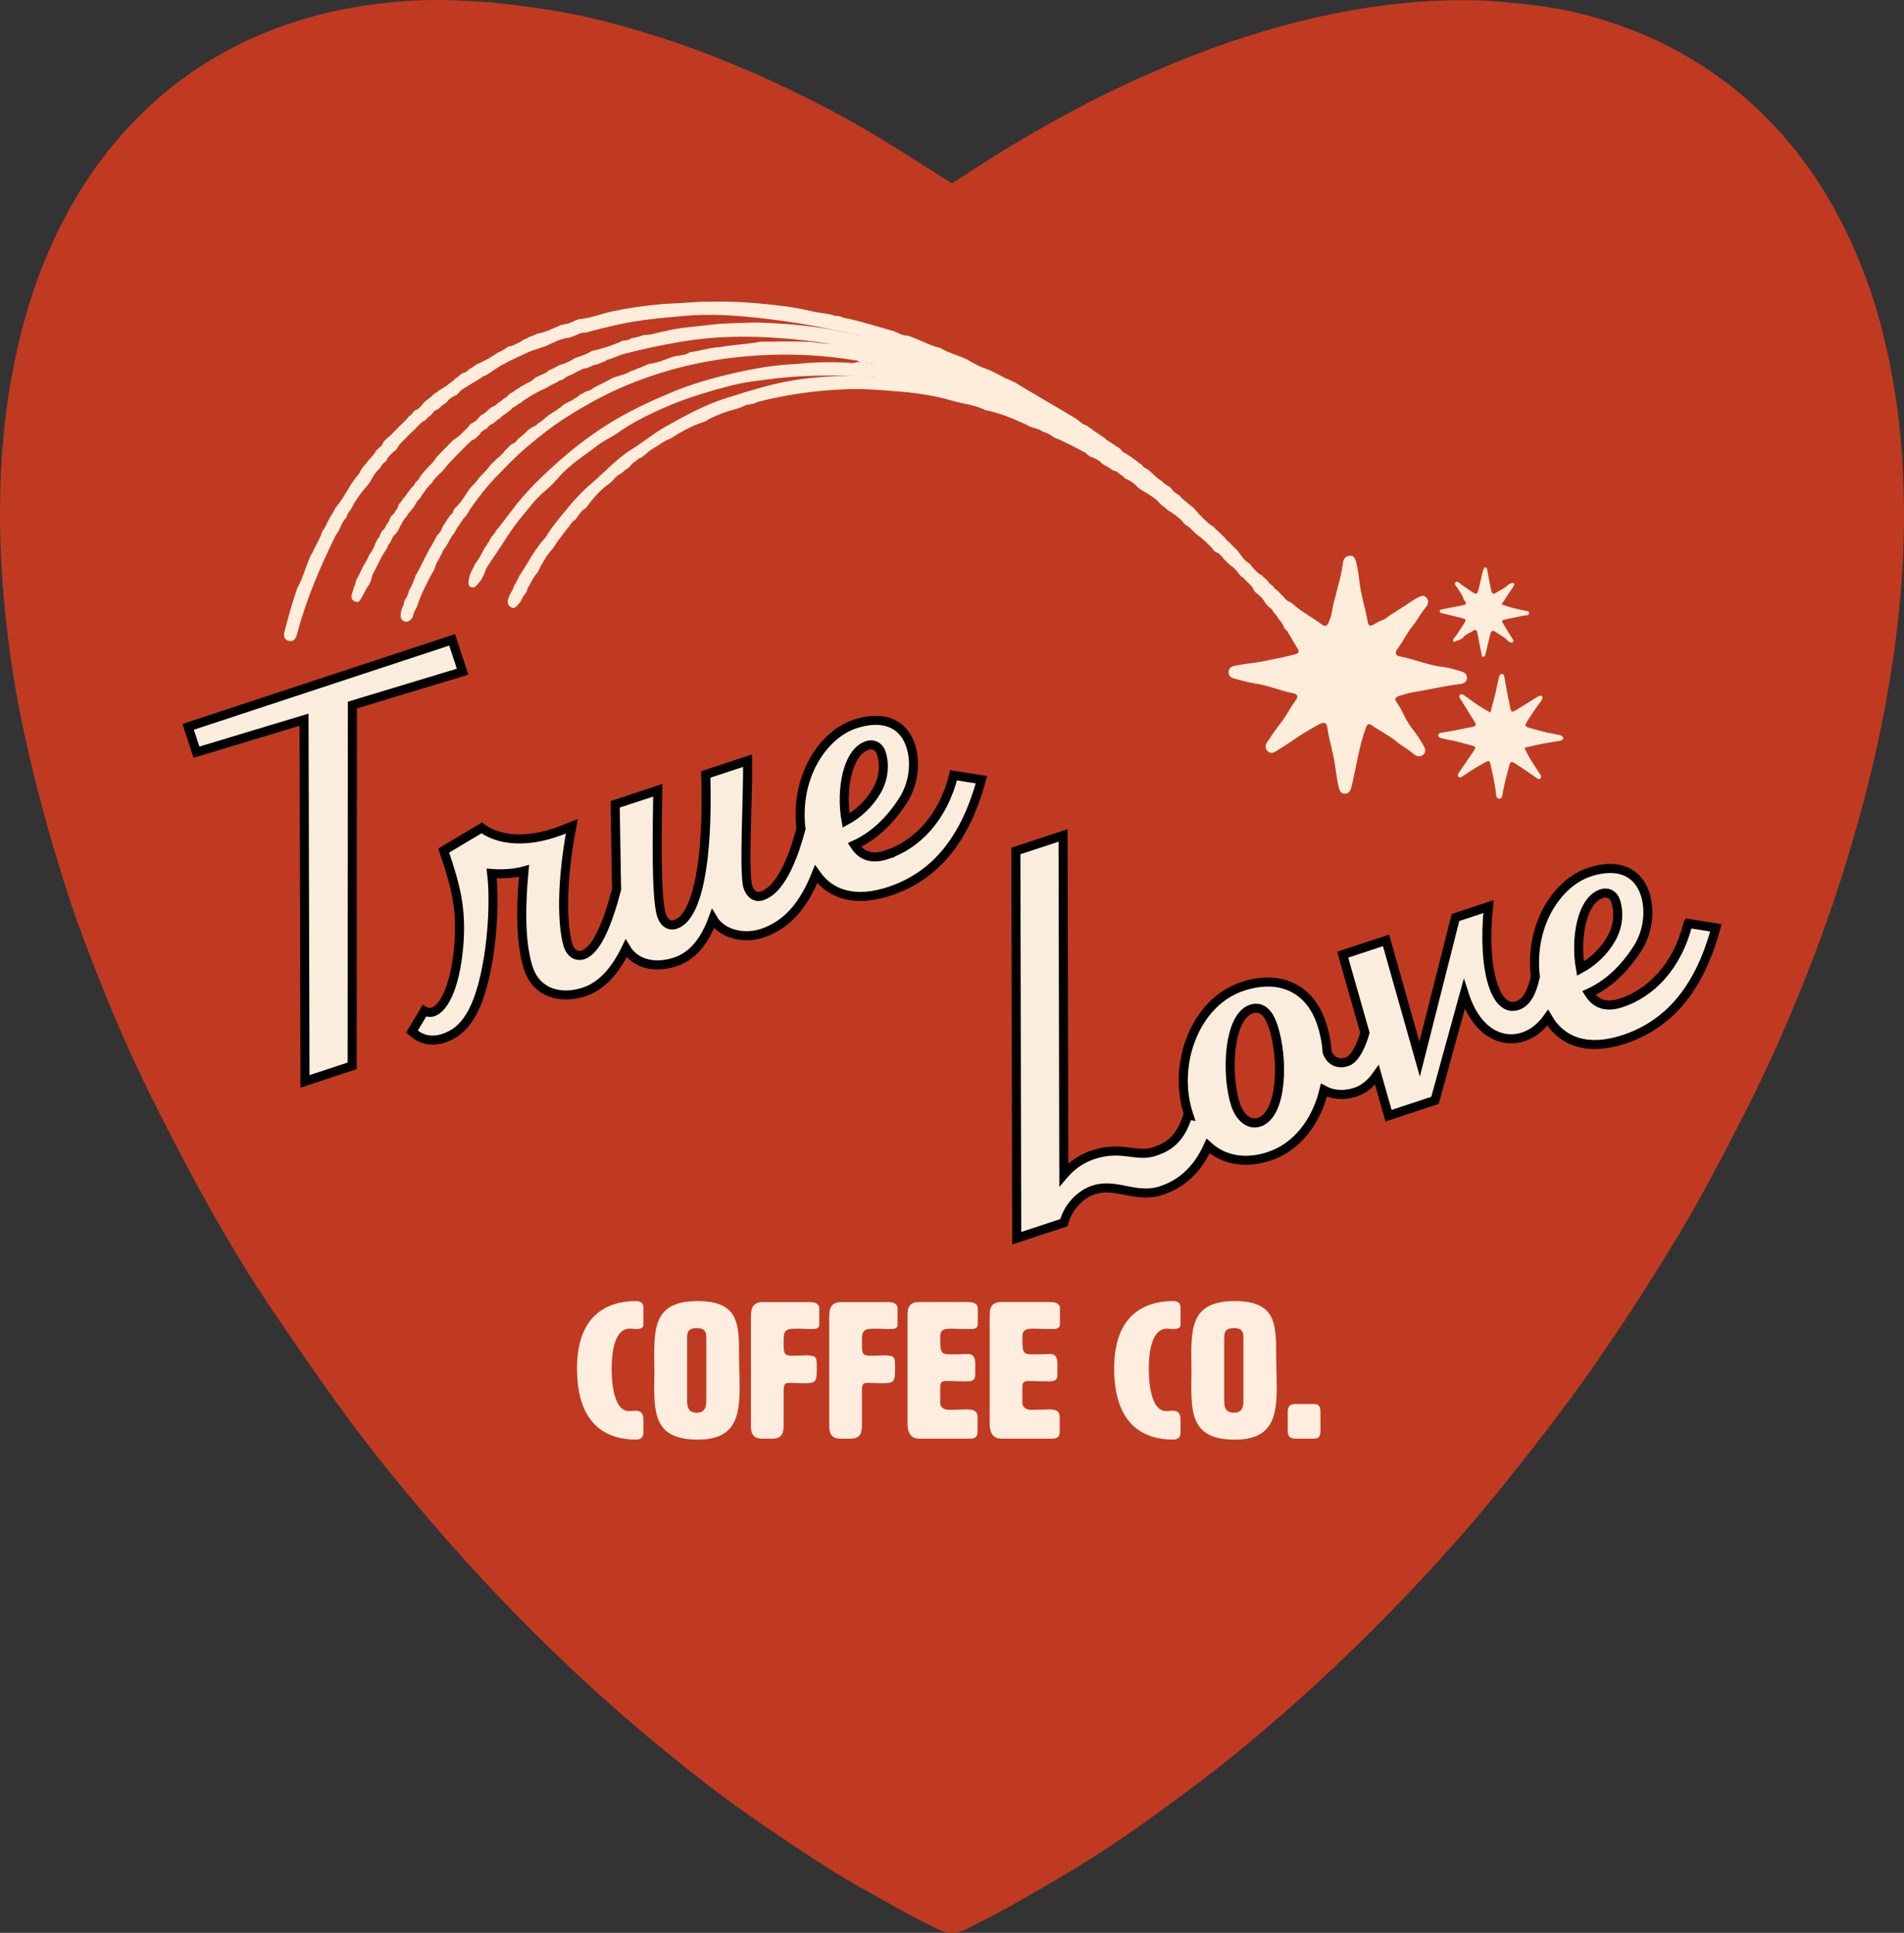
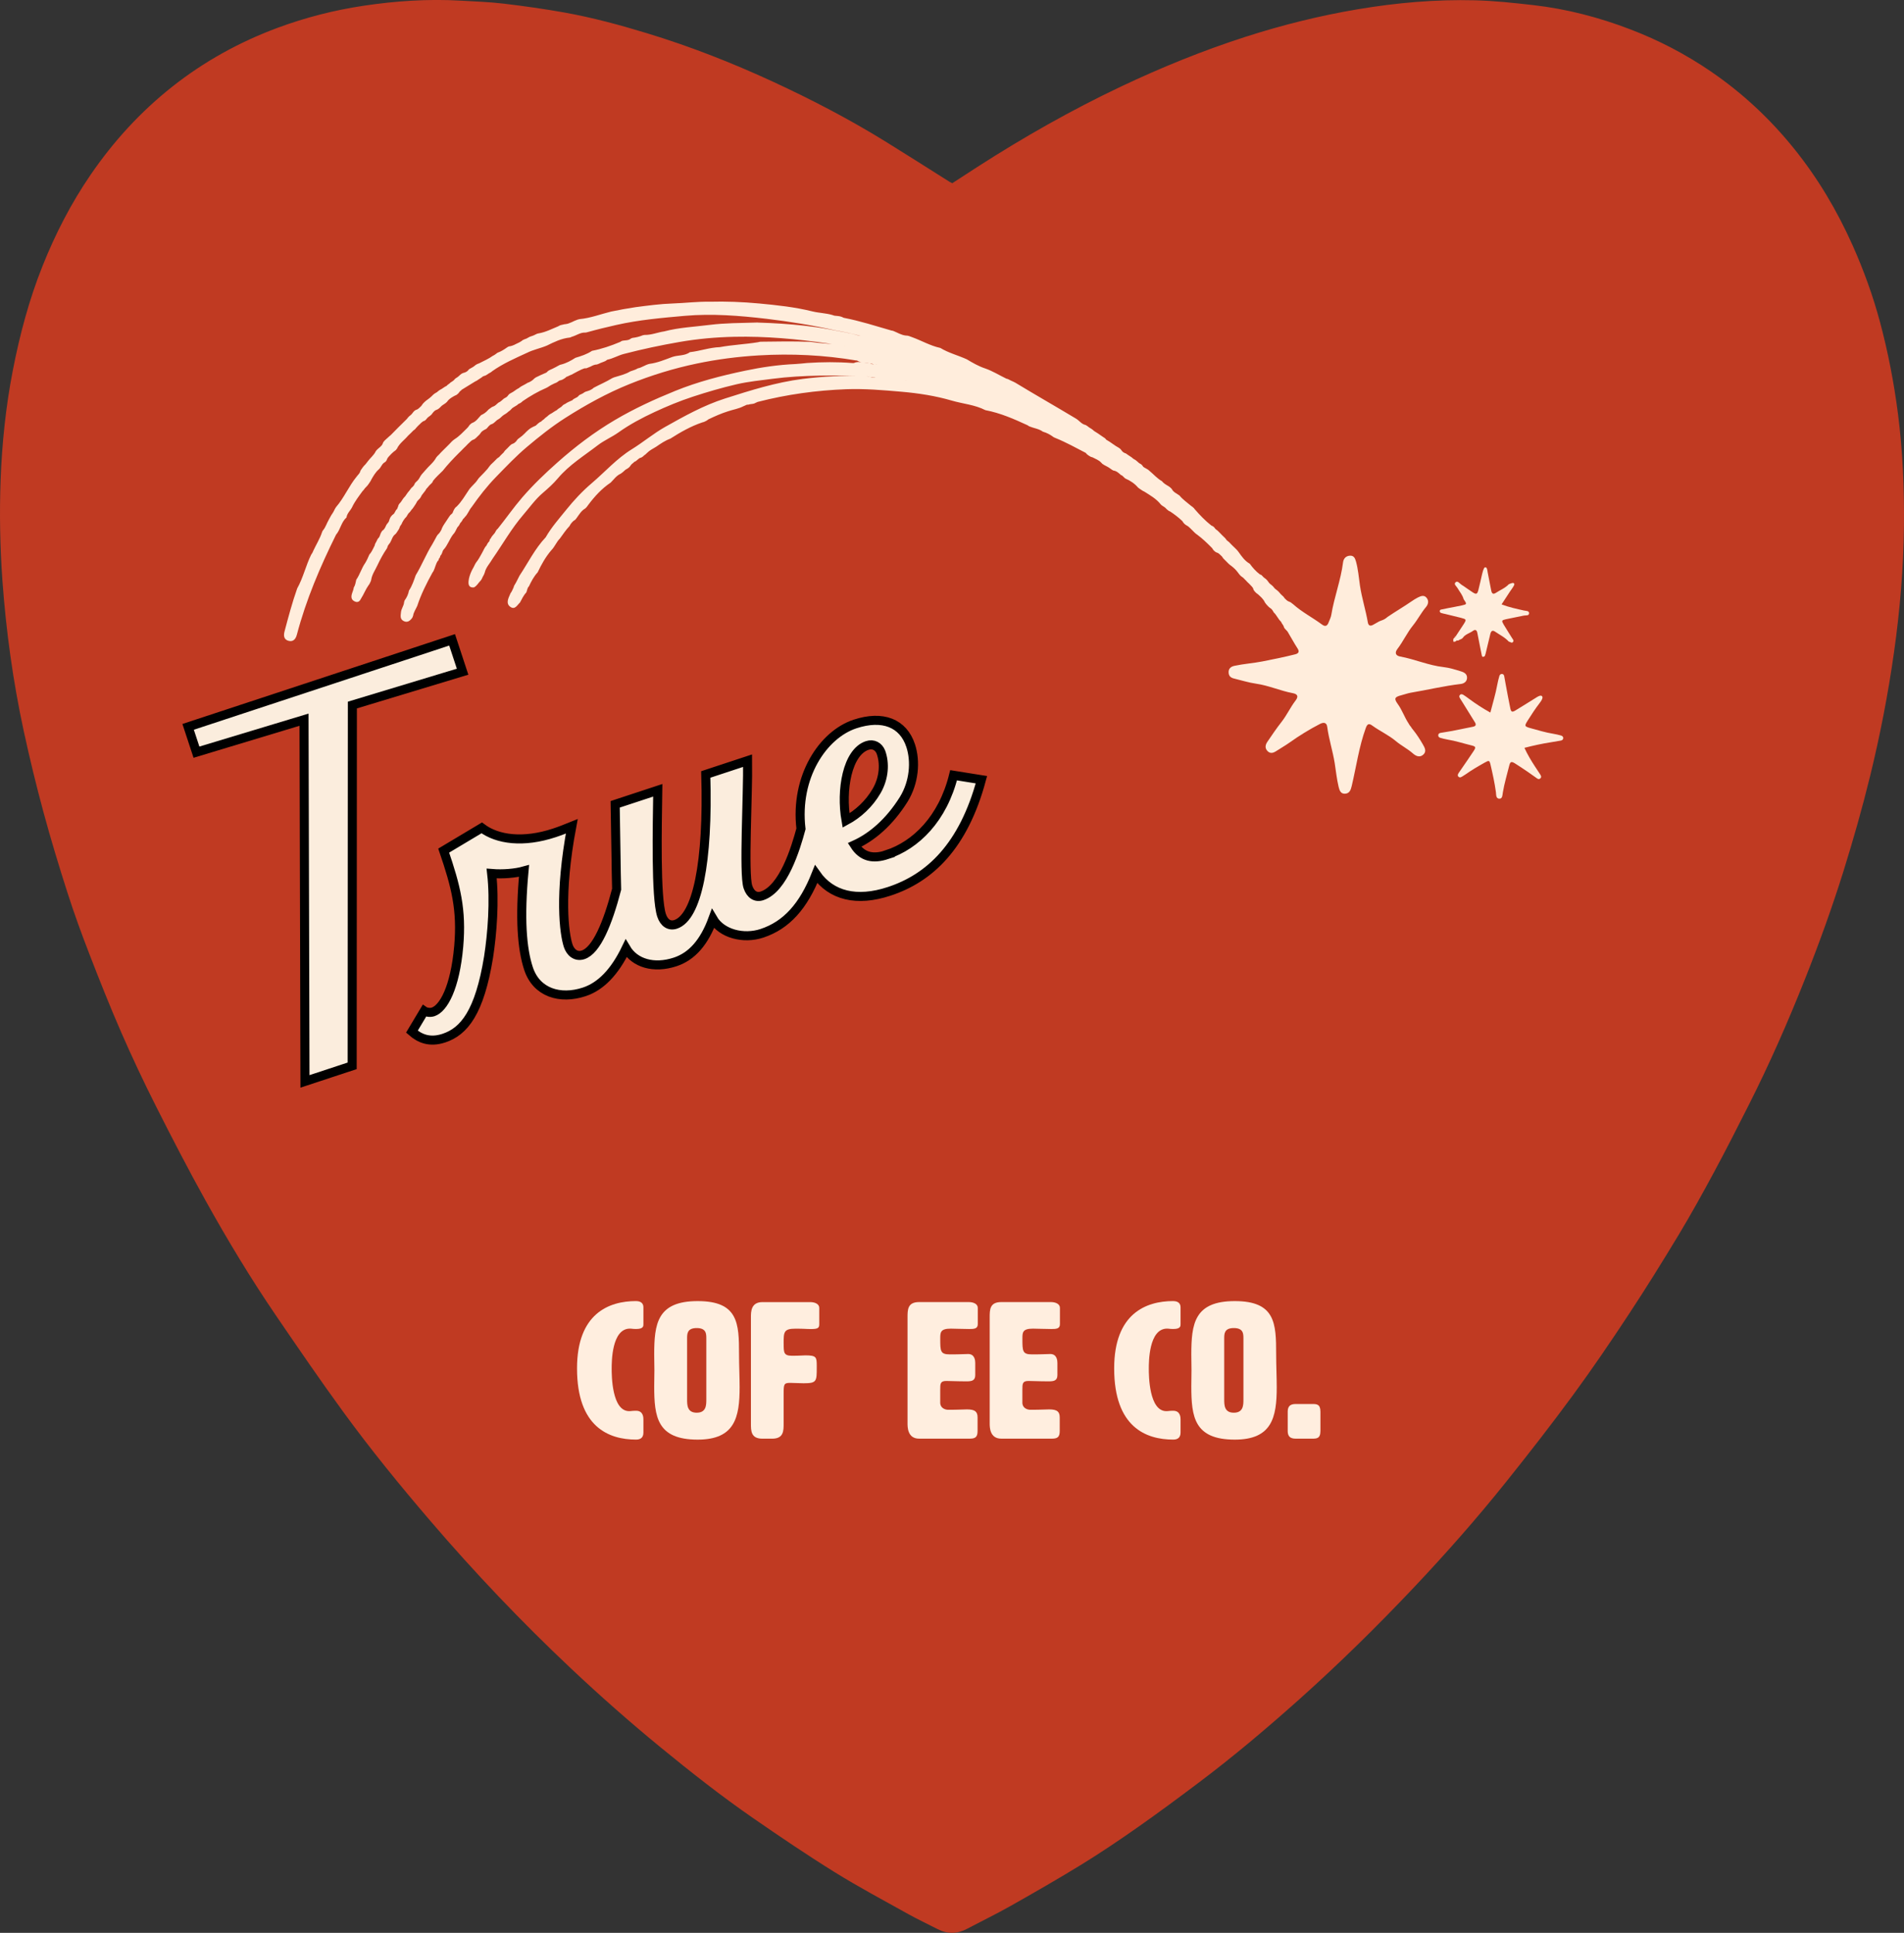
<svg xmlns="http://www.w3.org/2000/svg" id="uuid-f459c575-31b5-456b-8a7e-6a4f6945ddf9" data-name="Layer_2" width="645.91" height="655.68" viewBox="0 0 645.91 655.68">
  <rect x="0" y="0" width="645.91" height="655.68" fill="#333333" stroke="none" />
  <g id="uuid-460c4de4-47a3-423c-ade8-6690f8cc2a6f" data-name="Heart">
    <path d="M323.02,62.17c2.87-1.86,5.74-3.74,8.62-5.59,15.67-10.07,31.83-19.25,48.67-27.23,13.73-6.5,27.77-12.21,42.22-16.86,12.47-4.01,25.15-7.17,38.09-9.35,13.19-2.22,26.45-3.38,39.8-3.04,6.61.17,13.21.89,19.79,1.64,11.31,1.29,22.27,4.16,32.89,8.23,9.65,3.69,18.75,8.43,27.3,14.28,10.71,7.32,20.06,16.06,28.18,26.13,8.11,10.06,14.64,21.07,19.91,32.88,3.78,8.47,6.92,17.16,9.31,26.1,2.72,10.18,4.71,20.51,6.06,30.98,1.64,12.7,2.16,25.45,2.03,38.22-.15,14.3-1.37,28.54-3.37,42.71-2,14.16-4.72,28.16-8.12,42.05-2.66,10.86-5.71,21.59-9.04,32.26-3.88,12.42-8.31,24.64-13.11,36.72-5.74,14.46-12.01,28.7-19.03,42.59-3.85,7.62-7.71,15.24-11.76,22.75-3.86,7.16-7.8,14.29-12,21.26-5.48,9.09-11.09,18.11-16.93,26.97-6.1,9.26-12.34,18.44-18.9,27.38-7.37,10.04-15.03,19.88-22.82,29.6-9.83,12.28-20.23,24.08-31.04,35.52-12.56,13.3-25.59,26.11-39.24,38.3-11.03,9.84-22.31,19.37-34.13,28.24-6.76,5.08-13.55,10.12-20.47,14.97-6.19,4.34-12.47,8.58-18.92,12.55-7.94,4.88-16.03,9.51-24.14,14.1-4.84,2.74-9.86,5.17-14.78,7.77-3.33,1.76-6.66,1.85-10.03.11-3.32-1.72-6.72-3.3-9.99-5.12-8.34-4.65-16.78-9.15-24.89-14.18-9.41-5.84-18.59-12.06-27.7-18.36-10.83-7.49-21.18-15.64-31.37-23.99-10.45-8.56-20.56-17.49-30.38-26.74-16.82-15.84-32.72-32.55-47.75-50.1-10.24-11.95-20.18-24.14-29.45-36.85-7.8-10.69-15.28-21.63-22.75-32.57-8.65-12.66-16.57-25.8-24.02-39.19-5.89-10.59-11.46-21.37-16.92-32.19-4.13-8.19-8.04-16.5-11.71-24.91-3.83-8.77-7.36-17.66-10.81-26.58-2.65-6.84-5.17-13.75-7.41-20.74-2.92-9.1-5.7-18.27-8.19-27.49-2.46-9.08-4.68-18.24-6.67-27.43-3.64-16.88-6-33.95-7.24-51.18C.01,185.47-.21,174.13.21,162.79c.47-12.45,1.75-24.84,4.13-37.09,2.35-12.09,5.5-23.97,10.07-35.42,4.36-10.93,9.71-21.34,16.38-31.07,7.74-11.28,16.86-21.26,27.58-29.75,10.85-8.59,22.83-15.2,35.8-20.02,9.46-3.51,19.2-5.99,29.17-7.49,10.91-1.64,21.9-2.37,32.94-1.73,4.85.28,9.73.44,14.55,1.01,6.89.82,13.77,1.79,20.6,3.01,9.51,1.7,18.82,4.23,28.07,7.04,14.62,4.45,28.8,10.01,42.66,16.41,13.13,6.07,25.94,12.73,38.26,20.34,7.27,4.49,14.46,9.09,21.69,13.64.27.17.56.29.92.48Z" fill="#c03a22" />
  </g>
  <g id="uuid-2cb7ac84-372e-4f6d-81f3-f618c466db75" data-name="True_Love">
    <g>
      <polygon points="156.93 227.86 153.37 217.05 63.82 246.57 66.65 255.16 103.14 244.14 103.46 366.84 119.47 361.56 119.54 239.17 156.93 227.86" fill="#fbeddd" stroke="#000" stroke-miterlimit="10" stroke-width="3.07" />
      <path d="M300.92,289.93c-4.69,1.54-8.37.88-11.04-3.29,5.9-2.67,11.77-7.63,16.69-15.46,3.57-5.79,4.12-12.9,2.36-18.24-2.53-7.68-9.5-10.43-18.87-7.34-10.85,3.58-20.42,17.83-18.34,35.56-1.83,6.78-5.95,20.35-13.24,22.75-2.08.69-3.9-.45-4.76-3.05-1.5-4.56.06-30.9-.11-42.82l-14.19,4.68c.89,29.86-2.94,48.44-10.23,50.85-2.08.69-3.9-.45-4.76-3.05-2.02-6.12-1.46-30.26-1.29-42.43l-14.45,4.76c.26,13,.3,22.05.49,28.81-3.03,11.62-6.83,20.75-11.37,22.25-2.47.81-4.33-.88-5.06-3.09-1.33-4.04-3.19-17.13,1.22-40.52-2.04.82-3.82,1.55-5.9,2.23-10.54,3.48-19.29,2.32-24.65-1.69l-12.9,7.71c4.16,12.19,6.17,20.04,5.09,32.52-1.26,14.13-5.19,21.05-8.7,22.2-1.04.34-2.43.08-2.99-.31l-4.19,7.01c2.64,2.31,6.01,3.79,10.83,2.2,6.9-2.27,12.12-8.76,15.18-27.51,1.24-8.06,2.1-19.02,1.05-28.34,3.86.32,8.06-.06,10.97-.87-1.49,16.07-.7,26.35,1.53,33.11,2.7,8.2,10.71,10.61,18.91,7.91,5.6-1.85,10.32-6.71,14.19-14.72,2.95,4.98,9.37,6.96,16.66,4.56,5.73-1.89,9.9-6.73,12.79-14.61,2.97,5.08,10.38,6.97,16.62,4.91,8.37-2.76,14.11-9.25,18.4-20.06,5.09,7.25,13.71,9.48,24.82,5.81,13.67-4.5,25.14-15.22,31.25-37.86l-9.44-1.51c-3.65,14.77-12.82,23.71-22.59,26.92ZM294.2,252.89c2.08-.69,3.86.32,4.63,2.23,1.37,3.73,1.14,8.72-1.43,13.17s-6.35,7.87-10.39,10.06c-1.83-10.37.43-23.23,7.19-25.46Z" fill="#fbeddd" stroke="#000" stroke-miterlimit="10" stroke-width="3.07" />
-       <path d="M572.64,313.26c-3.65,14.77-12.82,23.71-22.59,26.92-4.69,1.54-8.37.88-11.04-3.29,5.9-2.67,11.77-7.63,16.69-15.46,3.57-5.8,4.12-12.9,2.36-18.24-2.53-7.68-9.5-10.43-18.87-7.34-10.84,3.57-20.39,17.79-18.35,35.49-1.14,5.12-2.84,8.72-6.12,9.8-7.42,2.44-11.96-12.22-9.77-33.58l-11.19,3.69-12.17,48.02-11.39-40.26-14.71,4.85,7.54,26.48c-.84,3.12-2.99,8.82-6.1,9.84-3.12,1.03-5.59-.32-6.71-3.27-.2-3.25-.84-6.51-1.87-9.63-4.03-12.24-14.33-16.78-26.83-12.66-16.27,5.36-23.84,26.61-18.31,43.41.03.09.07.18.1.27l-.32-.06c-2.45,7.88-6.15,10.68-11.35,12.4-6.25,2.06-11.09-2.12-20.85,1.1-4.3,1.42-7.51,3.92-9.9,6.73l-.26-115.07-16.01,5.28.29,131.36,16.01-5.28c1.49-5.54,5.75-9.69,10.05-11.1,7.81-2.57,14.29,3.08,23.01.21,8.57-2.82,13.2-9.16,15.86-15.11,5.33,4.85,12.65,6.15,20.72,3.49,9.63-3.17,16.08-12.08,18.58-22.43,2.99,1.61,6.71,1.97,10.75.64,2.89-.95,5.28-3.05,7.23-5.79l3.93,13.8,15.75-5.19,9.92-36.03c4.2,13.19,12.9,16.82,20.06,14.46,3.14-1.04,5.95-3.19,8.28-6.45,4.91,8.46,13.94,11.25,25.79,7.34,13.67-4.5,25.15-15.22,31.25-37.86l-9.44-1.51ZM427.18,380.68c-3.51,1.16-6.63-1.71-8.04-6.01-3.22-9.76-2.59-29.74,5.35-32.36,3.51-1.16,5.93,1.36,7.39,5.79,3.69,11.19,3.11,30-4.7,32.57ZM543.34,303.15c2.08-.69,3.86.32,4.63,2.23,1.37,3.73,1.14,8.72-1.43,13.17-2.57,4.46-6.35,7.87-10.39,10.06-1.83-10.37.43-23.23,7.19-25.46Z" fill="#fbeddd" stroke="#000" stroke-miterlimit="10" stroke-width="3.07" />
    </g>
  </g>
  <g id="uuid-9c4db3db-bdf7-43e1-a616-1b65f6b35f6f" data-name="Coffee_Co.">
    <g>
      <path d="M215.79,441.37c1.63,0,2.48.78,2.48,2.09v5.74c0,.65,0,1.63-2.48,1.63-1.31,0-1.37-.13-2.09-.13-6.2,0-6.2,11.29-6.2,13.64,0,2.22.06,14.36,5.94,14.36.85,0,.85-.13,2.35-.13,2.48,0,2.48,2.35,2.48,3v4.37c0,1.63-.85,2.41-2.48,2.41-9.27,0-20.04-4.24-20.04-24.15,0-18.6,10.77-22.84,20.04-22.84Z" fill="#ffeedf" />
      <path d="M221.93,459.58c0-10.51.98-18.21,14.75-18.21s14.03,7.57,14.03,17.95c0,3.92.2,7.77.2,11.22,0,10.31-1.63,17.82-14.23,17.82-13.77,0-14.75-7.7-14.75-18.14,0-1.76.07-3.52.07-5.35s-.07-3.59-.07-5.29ZM233.09,454.1v20.56c0,1.96,0,4.57,3.26,4.57s3.26-2.61,3.26-4.57v-20.56c0-1.63,0-3.59-3.26-3.59s-3.26,1.96-3.26,3.59Z" fill="#ffeedf" />
      <path d="M265.85,455.73c0,3.13,0,4.18,2.87,4.18s3.39-.13,4.5-.13c3.72,0,3.85.59,3.85,3.52v.59c0,4.7,0,5.35-4.44,5.35-1.31,0-3.59-.13-4.57-.13-2.15,0-2.22.46-2.22,3.79v9.92c0,2.61,0,5.22-3.92,5.22h-3.26c-3.92,0-3.92-2.61-3.92-5.22v-35.89c0-1.96,0-5.22,3.92-5.22h16.19c1.63,0,3.07.65,3.07,1.96v5.55c0,1.31-.52,1.63-2.87,1.63-1.63,0-2.09-.13-5.16-.13-4.05,0-4.05,1.17-4.05,5.03Z" fill="#ffeedf" />
-       <path d="M292.41,455.73c0,3.13,0,4.18,2.87,4.18s3.39-.13,4.5-.13c3.72,0,3.85.59,3.85,3.52v.59c0,4.7,0,5.35-4.44,5.35-1.31,0-3.59-.13-4.57-.13-2.15,0-2.22.46-2.22,3.79v9.92c0,2.61,0,5.22-3.92,5.22h-3.26c-3.92,0-3.92-2.61-3.92-5.22v-35.89c0-1.96,0-5.22,3.92-5.22h16.19c1.63,0,3.07.65,3.07,1.96v5.55c0,1.31-.52,1.63-2.87,1.63-1.63,0-2.09-.13-5.16-.13-4.05,0-4.05,1.17-4.05,5.03Z" fill="#ffeedf" />
      <path d="M318.97,476.09c.13,1.44,1.44,2.15,2.74,2.15,3.72,0,4.96-.13,6.33-.13,2.74,0,3.59.78,3.59,2.74v4.57c0,1.96-.65,2.61-2.61,2.61h-17.23c-3.92,0-3.92-3.92-3.92-5.22v-35.89c0-2.61,0-5.22,3.92-5.22h16.84c1.63,0,3.07.65,3.07,1.96v5.55c0,1.57-1.3,1.63-2.94,1.63-2.54,0-4.57-.13-6.2-.13-3.59,0-3.59,1.31-3.59,3.39,0,4.24,0,5.35,3.26,5.35,4.05,0,4.7-.13,6.2-.13,2.28,0,2.41,2.28,2.41,3v4.18c0,1.96-1.37,2.09-3,2.09-3.33,0-5.42-.13-6.79-.13-2.09,0-2.09.91-2.09,3.07v4.57Z" fill="#ffeedf" />
      <path d="M346.84,476.09c.13,1.44,1.44,2.15,2.74,2.15,3.72,0,4.96-.13,6.33-.13,2.74,0,3.59.78,3.59,2.74v4.57c0,1.96-.65,2.61-2.61,2.61h-17.23c-3.92,0-3.92-3.92-3.92-5.22v-35.89c0-2.61,0-5.22,3.92-5.22h16.84c1.63,0,3.07.65,3.07,1.96v5.55c0,1.57-1.3,1.63-2.94,1.63-2.54,0-4.57-.13-6.2-.13-3.59,0-3.59,1.31-3.59,3.39,0,4.24,0,5.35,3.26,5.35,4.05,0,4.7-.13,6.2-.13,2.28,0,2.41,2.28,2.41,3v4.18c0,1.96-1.37,2.09-3,2.09-3.33,0-5.42-.13-6.79-.13-2.09,0-2.09.91-2.09,3.07v4.57Z" fill="#ffeedf" />
      <path d="M398.01,441.37c1.63,0,2.48.78,2.48,2.09v5.74c0,.65,0,1.63-2.48,1.63-1.31,0-1.37-.13-2.09-.13-6.2,0-6.2,11.29-6.2,13.64,0,2.22.07,14.36,5.94,14.36.85,0,.85-.13,2.35-.13,2.48,0,2.48,2.35,2.48,3v4.37c0,1.63-.85,2.41-2.48,2.41-9.27,0-20.04-4.24-20.04-24.15,0-18.6,10.77-22.84,20.04-22.84Z" fill="#ffeedf" />
      <path d="M404.14,459.58c0-10.51.98-18.21,14.75-18.21s14.03,7.57,14.03,17.95c0,3.92.2,7.77.2,11.22,0,10.31-1.63,17.82-14.23,17.82-13.77,0-14.75-7.7-14.75-18.14,0-1.76.06-3.52.06-5.35s-.06-3.59-.06-5.29ZM415.3,454.1v20.56c0,1.96,0,4.57,3.26,4.57s3.26-2.61,3.26-4.57v-20.56c0-1.63,0-3.59-3.26-3.59s-3.26,1.96-3.26,3.59Z" fill="#ffeedf" />
      <path d="M439.84,488.03c-1.17,0-3,0-3-2.61v-6.53c0-2.61,1.83-2.61,3-2.61h5.29c1.5,0,2.81,0,2.81,2.61v6.53c0,2.61-1.31,2.61-2.81,2.61h-5.29Z" fill="#ffeedf" />
    </g>
  </g>
  <g id="uuid-30f45200-734c-4796-aa98-136b7460f781" data-name="shooting_star">
    <g>
      <path d="M290.55,122.3c-10.98-1.86-22.04-2.4-33.14-1.74-7.08.42-14.11,1.32-21.08,2.78-7.83,1.64-15.43,3.98-22.83,6.97-7.63,3.08-14.82,7.06-21.77,11.49-4.59,2.93-8.83,6.32-12.97,9.81-3.72,3.13-7.07,6.68-10.47,10.17-3.07,3.15-5.75,6.6-8.27,10.2-.94,1.08-1.33,2.54-2.43,3.52l.05-.04c-.11.23-.28.4-.5.53l.02-.03c-.31.5-.54,1.06-1.01,1.45l.03-.04c-.27.53-.52,1.07-.99,1.47l.03-.04c-.5.8-.76,1.76-1.47,2.44l.03-.04c-1.31,1.66-1.89,3.77-3.36,5.33l.02-.03c-.45.59-.4,1.43-1,1.94l.03-.03c-.22.31-.14.77-.51,1l.03-.04c-.22.31-.13.78-.53.98l.03-.05c-.67,1.03-.87,2.25-1.4,3.35-.1.2-.22.39-.37.57-2,3.64-3.88,7.34-5.17,11.3-.48,1.13-1.24,2.13-1.42,3.38-.07.23-.15.44-.26.65-.76,1.04-1.67,1.82-3.01,1.09-1.22-.67-.95-1.79-.84-2.95.12-1.24.98-2.18,1.06-3.39.04-.23.11-.45.21-.66.73-.99,1.23-2.09,1.45-3.31,1.07-1.59,1.65-3.4,2.28-5.18,2.07-3.41,3.52-7.15,5.63-10.53.11-.18.22-.36.31-.55.37-.74.84-1.42,1.19-2.18.1-.18.21-.35.35-.51.56-.46.92-1.08,1.25-1.71.05-.19.12-.38.21-.56.16-.37.36-.71.57-1.05.1-.17.21-.33.32-.49.23-.31.45-.63.65-.97.1-.17.21-.33.32-.49.23-.32.45-.64.65-.97.1-.17.23-.32.36-.47.31-.24.64-.46.78-.86.06-.19.13-.38.22-.56.17-.38.39-.73.65-1.06.15-.15.32-.28.49-.41,1.62-1.62,2.75-3.59,4.01-5.47.11-.18.23-.36.36-.52.12-.17.26-.32.41-.47.07-.08.14-.15.21-.23.13-.15.28-.3.42-.44.07-.07.14-.14.21-.22.49-.48.97-.98,1.35-1.57.1-.17.22-.33.34-.48.12-.16.25-.3.38-.44.07-.07.14-.14.2-.21.2-.21.42-.4.61-.62.13-.15.27-.28.41-.42.13-.15.28-.29.42-.44.07-.08.14-.15.21-.23.6-.59,1.12-1.23,1.59-1.92.11-.16.24-.31.38-.45.12-.14.26-.27.4-.39.06-.06.13-.12.2-.19.12-.13.25-.24.38-.36.06-.06.12-.12.18-.18.12-.12.24-.24.36-.36.06-.06.12-.12.18-.18.11-.13.23-.24.35-.36.06-.06.12-.11.19-.17.2-.15.42-.26.61-.42.11-.12.22-.25.33-.37.12-.12.23-.23.34-.35.06-.06.12-.11.17-.17.12-.11.23-.23.35-.34.06-.05.12-.11.18-.16.18-.16.31-.37.43-.58.1-.13.21-.25.32-.36.11-.12.23-.22.35-.33.06-.06.12-.11.17-.17.11-.12.23-.23.34-.34.06-.06.12-.12.17-.18.11-.13.23-.24.35-.36.06-.06.12-.12.18-.18.12-.13.26-.24.4-.34.15-.11.3-.19.47-.25.46-.13.79-.44,1.13-.75.13-.14.25-.29.35-.46.11-.17.24-.31.39-.45.15-.13.32-.25.48-.36.66-.46,1.27-.98,1.83-1.56.13-.15.27-.29.41-.43.14-.14.29-.27.43-.4.07-.07.15-.13.22-.2.14-.14.3-.27.46-.39.16-.13.33-.24.5-.35.53-.33,1.1-.57,1.66-.82l-.04.03c.6-.56,1.18-1.15,1.95-1.47l-.03.03c.28-.42.79-.57,1.11-.96.13-.15.27-.29.44-.4.34-.21.63-.49.92-.76.16-.13.32-.25.49-.35.83-.38,1.51-1.02,2.35-1.4l-.03.03c.52-.65,1.39-.86,1.9-1.52.14-.15.3-.27.47-.38.38-.14.71-.37,1.04-.6.17-.1.35-.19.53-.27.45-.22.9-.42,1.36-.62l-.03.03c.5-.69,1.43-.75,1.99-1.36.12-.16.26-.3.42-.43.53-.26,1.09-.45,1.56-.83.16-.12.34-.21.53-.29.99-.28,1.96-.58,2.72-1.32,2.08-1.12,4.27-2.02,6.28-3.26.19-.1.4-.19.6-.26,1.89-.59,3.84-1.01,5.56-2.05.83-.34,1.74-.5,2.51-1.01,1.42-.27,2.56-1.22,3.96-1.53,2.67-.34,5.18-1.39,7.64-2.3,2.02-.75,4.3-.33,6.09-1.67,3.42-.38,6.7-1.59,10.16-1.71,4.3-.79,8.68-.97,12.99-1.67.28-.09.56-.14.85-.17,5.63-.07,11.27-.19,16.9.05,3.17.51,6.39.54,9.56,1.06,3.15.62,6.37.91,8.97,1.57-1.79-.18-4-1.05-6.35-1.14-2.11-.27-4.2-.6-6.29-.96-10.51-1.5-21.06-2.48-31.68-2.25-6.26.13-12.47.69-18.69,1.77-6.34,1.1-12.6,2.43-18.82,4.05-1.94.5-3.66,1.57-5.62,1.96-.21.13-.41.28-.61.43-.72.36-1.52.54-2.23.93-.2.1-.4.18-.62.24-.77.03-1.45.3-2.11.68-.19.09-.38.17-.58.24-.29.13-.58.25-.87.35-.21.05-.42.06-.63.03-1.62.51-3.04,1.45-4.55,2.2-.58.18-1.08.54-1.67.71-.15.13-.3.25-.44.39-.24.17-.5.31-.75.47-.17.1-.35.17-.54.23-.38.06-.73.18-1.03.44-.14.12-.28.22-.44.32-.23.13-.47.23-.72.31-.15.08-.3.15-.45.22-.22.12-.45.21-.68.33-.15.09-.3.17-.45.26-.24.13-.46.3-.7.44-.17.11-.35.21-.53.3-2.89,1.24-5.59,2.81-8.17,4.58l.04-.03c-.4.46-.93.74-1.48.98l.04-.03c-.71.76-1.81.98-2.46,1.82-.13.15-.27.29-.43.42-.32.22-.64.44-.91.72-.14.12-.29.23-.45.33-.3.18-.62.35-.9.57-.13.11-.26.22-.4.33-.12.12-.25.24-.38.35-.06.06-.13.12-.19.18-.13.12-.27.23-.42.32-.15.09-.3.18-.46.27-.23.14-.44.32-.63.51-.13.14-.27.26-.42.38-.14.13-.3.25-.46.37-.17.11-.35.2-.54.26-.84.26-1.22,1.06-1.81,1.6-.71.37-1.46.68-1.92,1.4-.1.16-.22.31-.34.46-.12.14-.26.27-.4.4-.07.06-.14.13-.2.19-.13.14-.26.26-.4.39-.07.07-.14.13-.2.2-.14.14-.28.26-.44.37-.16.11-.34.2-.52.26-.78.28-1.24.97-1.84,1.46-.48.53-.99,1.02-1.51,1.51-.49.54-1.02,1.05-1.55,1.56-1.92,1.92-3.78,3.89-5.47,6.02-1.12,1.11-2.3,2.16-3.28,3.4-.06.2-.15.38-.26.56-.13.16-.27.3-.42.45-.08.07-.15.13-.23.2-.53.48-.9,1.09-1.42,1.57l.03-.03c-.47,1.03-1.45,1.73-1.87,2.8-.1.18-.23.34-.36.5-.4.44-.9.8-1.11,1.39-.08.18-.18.35-.3.51-.23.31-.44.64-.65.97-.1.17-.21.32-.33.47-.26.29-.52.56-.72.9-.1.16-.23.31-.37.44-.49.37-.67.96-1.01,1.44-.75.73-1.29,1.59-1.69,2.55-.3.42-.62.82-.71,1.35-.08.19-.18.37-.3.54-.24.34-.46.68-.68,1.03-.11.18-.25.33-.41.47-.99.72-1.18,1.93-1.77,2.9-.29.44-.72.79-.86,1.33-.05.21-.13.42-.23.61-1.25,1.82-2.29,3.76-3.23,5.75-.72,1.57-1.76,3-2.07,4.75-.02.21-.08.42-.16.62-.12.29-.26.58-.41.86-.1.19-.22.36-.36.52-.99,1.4-1.58,3.02-2.51,4.46-.11.2-.23.39-.34.59-.14.2-.31.35-.52.48-.23.1-.47.14-.71.14-1.77-.43-1.99-1.59-1.45-3.09.22-.6.45-1.19.53-1.82.52-.81.64-1.75.85-2.66,1.23-1.76,1.78-3.89,3.02-5.65.57-.93,1.01-1.91,1.43-2.91.83-.86,1.23-1.98,1.78-3,.06-.2.11-.4.16-.59.29-.52.58-1.05.83-1.6.1-.18.23-.33.39-.47.48-.57.5-1.35.91-1.94.1-.18.22-.35.36-.5.74-.44.98-1.22,1.33-1.93.24-.41.61-.72.83-1.14.06-.18.11-.35.17-.52.11-.26.18-.53.31-.78.09-.17.19-.33.31-.48.12-.15.25-.29.39-.43.08-.06.15-.12.23-.18.72-.43.73-1.39,1.4-1.85l-.03.04c.2-.45.4-.91.52-1.39.08-.18.19-.35.32-.5.42-.41.75-.9,1.05-1.4.1-.17.21-.32.34-.48.42-.4.77-.85,1.06-1.35.1-.16.21-.32.33-.47.11-.15.24-.3.36-.44.06-.07.12-.14.18-.21.24-.29.45-.6.67-.9.12-.15.26-.27.42-.38.29-.26.52-.55.68-.91.05-.19.14-.36.26-.51.13-.14.27-.28.42-.42.07-.07.15-.13.22-.2.53-.48.83-1.11,1.18-1.71.1-.17.22-.34.35-.5.12-.16.26-.31.4-.46.07-.08.14-.15.21-.23.13-.16.27-.31.41-.47.07-.08.14-.16.21-.24,1.21-1.48,2.8-2.62,3.71-4.34.11-.16.24-.32.38-.46.19-.2.4-.39.6-.58.11-.13.23-.26.35-.39.11-.13.23-.25.35-.37.06-.06.12-.12.17-.17.11-.12.23-.23.34-.34,0,0,.17-.16.17-.17.1-.12.22-.22.33-.33,0,0,.17-.16.16-.16.1-.11.21-.22.33-.32,0,0,.17-.16.16-.16.1-.11.21-.22.32-.32,0,0,.17-.16.16-.16.1-.12.22-.22.33-.33,0,0,.17-.16.17-.17.11-.12.22-.23.34-.35.06-.06.12-.12.17-.18.12-.13.24-.25.36-.38.06-.07.13-.13.19-.19.13-.14.27-.26.42-.37.16-.13.32-.25.49-.36,1.6-1,2.84-2.41,4.18-3.7.15-.14.29-.29.42-.46.11-.18.22-.35.35-.51.07-.08.14-.15.21-.23.15-.15.31-.28.47-.41.17-.12.36-.21.56-.28,1.2-.54,1.87-1.66,2.75-2.54.86-.38,1.62-.91,2.25-1.61.13-.16.28-.3.44-.42.34-.22.65-.48.99-.71.18-.1.36-.17.56-.23.68-.26,1.09-.86,1.66-1.27.75-.31,1.27-.92,1.88-1.41.32-.2.69-.32.97-.58.14-.12.26-.26.36-.41.1-.15.21-.29.34-.42.13-.12.28-.22.43-.3.23-.12.46-.23.68-.37.14-.1.29-.18.44-.27.29-.18.57-.38.84-.59.14-.11.29-.2.44-.29.33-.13.62-.33.89-.57.14-.12.29-.21.44-.3.24-.13.48-.25.71-.38.15-.1.32-.18.48-.26.35-.14.64-.4.97-.57.18-.09.36-.16.55-.21.64-.33,1.25-.7,1.73-1.26.16-.14.34-.26.53-.37,1.16-.59,2.34-1.11,3.54-1.62.16-.11.31-.24.42-.4.2-.2.44-.33.68-.45.15-.08.3-.15.46-.22.22-.1.44-.19.66-.3.13-.09.28-.15.43-.22.22-.1.43-.21.65-.33.14-.09.29-.17.45-.25.24-.13.47-.26.72-.39.18-.09.37-.14.57-.18,1.76-.45,3.32-1.31,4.83-2.28,1.97-.59,3.91-1.21,5.64-2.37,3.28-.63,6.42-1.71,9.5-3,.18-.13.37-.24.57-.34,1-.32,2.17-.04,3.06-.79.19-.11.38-.2.59-.25,1.19-.14,2.34-.42,3.45-.88.23-.07.46-.11.7-.13,2.29.04,4.39-.88,6.61-1.2,5.06-1.34,10.29-1.55,15.44-2.21,5.17-.65,10.42-.63,15.64-.79.29-.03.57-.03.85.01,5.24.16,10.46.48,15.67,1.06,2.77.31,5.51.7,8.24,1.2,3.36.7,6.78,1.11,10.07,2.14,1.94.29,3.79,1,5.72,1.33,1.34.46,2.63,1.09,4.07,1.25-1.26-.13-2.37-.73-3.55-1.09-1.76-.38-3.45-1.08-5.25-1.28-2.85-.81-5.75-1.45-8.67-1.94-7.79-1.73-15.67-3.03-23.58-3.96-9.17-1.07-18.42-1.81-27.66-1-7.8.69-15.6,1.37-23.29,3.11-3.26.74-6.49,1.52-9.7,2.42-.24.08-.49.13-.74.15-1.72-.1-3.07,1.02-4.64,1.43-.2.12-.42.21-.65.26-2.81.28-5.29,1.5-7.77,2.72-2.24.95-4.67,1.39-6.85,2.51l.05-.03c-4.03,1.86-8.11,3.63-11.75,6.21-.15.15-.32.28-.5.39-.45.24-.89.49-1.3.8-.16.12-.34.22-.52.3-.5.1-.95.3-1.32.67-.16.12-.33.23-.51.33-.35.21-.69.43-1.02.67-.17.12-.36.22-.56.29-1.55.93-3.1,1.88-4.63,2.85l.03-.03c-.23.34-.64.5-.85.85-.11.18-.24.33-.39.48-.15.15-.31.28-.48.4-.18.12-.37.21-.57.27-.84.45-1.66.92-2.32,1.61-.11.17-.24.34-.37.49-.14.15-.29.28-.44.41-.15.12-.32.23-.48.34-.4.26-.81.5-1.14.86-.13.15-.27.28-.41.41-.15.14-.3.26-.46.38-.17.12-.35.22-.54.29-.64.18-1.05.65-1.44,1.14-.1.18-.22.34-.36.49-.13.14-.28.27-.44.39-.15.12-.31.23-.46.34-.4.26-.7.64-1,1.01-.14.15-.29.27-.46.38-.95.25-1.44,1.08-2.14,1.65-.14.14-.28.28-.41.43-.14.14-.27.29-.4.44-.06.08-.12.16-.18.24-.14.15-.29.28-.46.39-.08.06-.16.12-.24.18-.55.61-1.16,1.15-1.75,1.72-1.24,1.49-2.94,2.59-3.79,4.42-.12.18-.25.35-.41.51-.52.37-1.03.76-1.48,1.23-.53.64-1.26,1.13-1.53,1.97-.07.2-.17.38-.3.55-.14.15-.31.29-.48.4-.09.06-.17.11-.26.17-.75.59-.99,1.57-1.7,2.19-1.11.97-1.83,2.23-2.55,3.48-.07.2-.17.38-.28.55-.23.34-.48.67-.69,1.02-.11.18-.23.34-.37.49-.43.45-.88.88-1.22,1.41-.13.17-.27.33-.43.47-1.28,1.76-2.61,3.47-3.54,5.45-.59,1.17-1.7,2.05-1.88,3.45-1.8,1.58-2.04,4.1-3.55,5.86-5.41,10.91-10.17,22.07-13.28,33.88-.36,1.38-1.13,2.46-2.65,2.15-1.68-.34-1.96-1.66-1.55-3.18,1.3-4.92,2.61-9.83,4.3-14.63,2.04-3.63,2.92-7.75,4.75-11.46.24-.38.53-.74.65-1.18,1-2.17,2.3-4.2,3.05-6.49.06-.21.17-.4.3-.57.9-1.06,1.27-2.41,1.96-3.59.09-.19.19-.37.29-.54.14-.27.29-.54.44-.8.09-.18.2-.36.32-.52.44-.58.75-1.23,1.07-1.88.1-.19.21-.38.34-.55,2.76-3.18,4.36-7.14,7.02-10.38.42-.59,1.04-1.04,1.22-1.8.07-.19.16-.37.28-.53.24-.31.45-.64.68-.95.11-.16.24-.3.37-.44.28-.26.54-.54.77-.86.11-.17.24-.33.37-.49.88-1.22,2.14-2.14,2.79-3.54.12-.18.26-.34.41-.49.65-.66,1.52-1.12,1.92-2.02.05-.19.13-.37.23-.55.11-.16.23-.31.36-.45.06-.07.13-.13.2-.2.13-.14.27-.26.41-.38.14-.13.28-.25.42-.37.2-.2.41-.41.64-.59.17-.12.33-.24.47-.39,1.8-1.85,3.63-3.68,5.48-5.48.14-.15.27-.31.38-.48.41-.57,1.1-.85,1.48-1.45.11-.17.23-.32.36-.47.13-.15.28-.29.43-.42.16-.12.33-.22.52-.29.71-.18,1.12-.77,1.63-1.21.14-.14.25-.29.35-.46.15-.25.34-.47.55-.68.13-.15.27-.28.42-.41.14-.14.29-.26.45-.38.15-.13.32-.24.48-.35.49-.33.93-.72,1.37-1.12.13-.15.27-.29.41-.42.14-.14.29-.26.45-.38.15-.12.32-.23.49-.32.37-.14.65-.42.94-.67.15-.13.32-.24.48-.34.82-.37,1.47-1.02,2.3-1.38l-.03.03c.36-.48.94-.69,1.33-1.14.55-.38,1.17-.68,1.54-1.27.14-.13.29-.24.45-.33.32-.19.63-.38.89-.65.13-.13.27-.26.41-.38.14-.13.29-.24.44-.35.16-.11.33-.19.51-.26.66-.16,1.29-.38,1.76-.91.11-.16.24-.31.39-.43.57-.36,1.21-.61,1.73-1.05.15-.13.31-.25.46-.37.17-.12.34-.21.53-.3.2-.07.4-.14.59-.22,1.57-.82,3.22-1.51,4.66-2.55.59-.26,1.08-.67,1.59-1.05,1.21-.42,2.27-1.11,3.3-1.84.17-.12.36-.22.56-.3.83-.1,1.6-.39,2.33-.79.84-.39,1.69-.76,2.4-1.37.18-.1.36-.18.55-.26.48-.13.93-.33,1.34-.61.16-.11.33-.19.51-.27.35-.13.71-.22,1.06-.36.17-.08.34-.16.51-.23.26-.13.52-.26.79-.38.19-.08.39-.13.6-.16,2.34-.39,4.43-1.49,6.59-2.37.18-.1.37-.2.56-.3.38-.2.81-.21,1.21-.33.2-.07.41-.11.62-.12,1.56-.13,2.81-1.08,4.25-1.55.22-.07.45-.13.68-.17,3.7-.34,7.15-1.7,10.73-2.57,2.74-.57,5.48-1.07,8.25-1.48,4.22-.55,8.43-1.12,12.7-1.26,4.11-.14,8.2-.66,12.33-.59,5.64-.15,11.28.07,16.87.59,6.04.57,12.11,1.21,18.04,2.68,2.23.55,4.57.58,6.78,1.22.23.1.48.18.73.24.84.1,1.7.1,2.51.41.22.1.43.2.65.31,5.51,1.05,10.84,2.79,16.22,4.33.23.02.45.07.66.15,1.37.55,2.65,1.38,4.17,1.54.21,0,.42.02.64.05.32.05.62.17.93.29.21.07.42.15.62.23,3.2,1.16,6.18,2.92,9.55,3.64,2.8,1.71,6,2.5,8.96,3.85,1.97,1.18,3.96,2.33,6.15,3.07,2.58.87,4.86,2.33,7.29,3.5.22.03.43.1.63.19.57.31,1.16.59,1.76.85.21.09.4.19.6.3,6.79,4.12,13.69,8.05,20.5,12.14,1.2.65,1.96,1.96,3.4,2.24.18.09.35.19.51.31.16.11.31.23.46.35.08.06.15.12.22.17.23.16.48.3.72.44.17.09.32.2.47.33.4.42.9.72,1.4,1.01.18.1.34.21.51.33.74.57,1.55,1.03,2.31,1.58.15.15.29.31.41.48,1.51.81,2.79,1.97,4.31,2.77.18.11.35.25.5.39.37.5.71,1.02,1.31,1.29.19.06.38.13.56.22.49.32.94.71,1.46,1,.17.1.32.21.48.32.29.24.55.52.91.67.17.08.33.18.48.3.15.11.29.23.43.36.07.06.14.12.21.18.26.27.54.51.89.65.17.09.32.2.47.33.13.14.25.29.36.46.06.08.11.16.17.24.47.37,1.05.58,1.54.92.18.11.34.25.49.4,1.44,1.17,2.64,2.62,4.28,3.54.59.75,1.4,1.22,2.22,1.69.18.11.35.23.51.36.17.13.32.27.46.42.07.08.13.16.2.24.55,1.1,1.71,1.49,2.61,2.19,1.1,1.36,2.56,2.33,3.87,3.46.19.12.36.25.53.38.18.13.34.29.49.45.07.09.13.18.2.27,1.75,2.02,3.59,3.95,5.69,5.6.19.07.37.16.55.25.16.11.31.24.44.38.05.07.11.15.16.23.1.15.22.29.35.41.07.05.14.1.22.15.15.09.28.2.41.32.06.06.12.12.19.18.18.18.36.36.54.54.12.11.24.24.35.36.12.12.24.24.35.36.06.06.12.12.18.18.13.12.25.24.37.36.07.06.13.12.19.18.14.12.26.24.38.37.06.07.12.14.17.21.18.31.41.58.71.79.15.09.29.2.42.32.13.12.24.24.36.37.06.06.11.12.17.18.12.12.23.24.35.36.06.06.12.12.18.18.12.11.24.23.36.35.06.06.12.12.18.18.13.12.25.24.38.36.07.06.13.13.19.19.27.26.54.52.78.82.13.16.25.32.37.49,1.05,1.48,2.09,2.97,3.73,3.88.99,1.37,2.09,2.62,3.45,3.63.19.05.37.14.55.24.35.32.62.74,1.04,1,.16.11.32.22.47.35.15.13.29.27.41.42.13.15.24.31.35.47.31.49.74.88,1.22,1.21.15.11.29.24.42.38.28.35.54.72.91.98.15.1.28.2.42.31.14.1.26.22.39.34.06.06.12.12.18.18.12.12.23.24.34.37.11.12.22.26.32.39.17.19.35.36.54.52.14.1.27.22.4.35.12.14.22.29.32.44.06.07.12.15.17.22.44.38.8.86,1.4,1.04.2.07.4.16.59.26.19.13.36.27.53.42.09.07.18.14.28.21,2.99,2.68,6.58,4.51,9.78,6.88,1.17.87,1.82.52,2.3-.77.31-.82.74-1.61.88-2.47.97-6.02,3.23-11.76,3.99-17.83.16-1.31,1-2.21,2.38-2.27,1.24-.05,1.68.8,2,1.95.75,2.68.95,5.45,1.35,8.17.63,4.24,1.96,8.32,2.68,12.53.21,1.21.94,1.32,1.92.73.61-.37,1.25-.71,1.88-1.06.4-.2.83-.33,1.25-.49.19-.1.39-.18.58-.28.39-.21.73-.49,1.07-.78,2.69-1.83,5.51-3.47,8.19-5.32.65-.45,1.33-.88,2.04-1.24,1.04-.52,2.15-1,3.03.12.8,1.01.54,2.17-.23,3.09-1.65,1.96-2.81,4.26-4.41,6.24-2.02,2.49-3.33,5.43-5.27,7.96-1.06,1.39-.55,2.32.91,2.59,4.98.91,9.66,3.03,14.73,3.59,2.06.23,4.03.87,6,1.48,1.17.36,2.08,1,1.95,2.34-.12,1.21-1.11,1.79-2.17,1.91-5.67.66-11.22,2.01-16.85,2.95-1.11.18-2.14.59-3.22.86-2.35.6-2.6,1.12-1.23,3.01,1.46,2.02,2.23,4.39,3.58,6.45.12.2.24.4.36.6.13.19.26.38.41.56.26.38.53.77.83,1.12,1.26,1.56,2.34,3.25,3.33,4.97.6,1.05,1.38,2.38.08,3.49-1.23,1.05-2.51.4-3.47-.45-1.81-1.59-3.98-2.67-5.8-4.2-2.47-2.07-5.42-3.38-8-5.26-1.15-.84-1.69-.54-2.19.84-2.31,6.37-3.21,13.07-4.76,19.62-.33,1.38-.73,2.56-2.25,2.66-1.5.09-1.91-1.11-2.21-2.36-.62-2.62-.9-5.3-1.31-7.95-.66-4.17-2-8.19-2.55-12.38-.18-1.38-1.09-1.68-2.46-.98-3.62,1.87-7.07,4-10.38,6.36-1.43,1.02-2.97,1.87-4.44,2.84-.99.66-2.06,1-3.03-.05-.92-1.01-.66-2.1,0-3.08,1.57-2.31,3.14-4.63,4.86-6.82,1.78-2.28,2.96-4.92,4.71-7.19,1.06-1.37.7-2.18-.91-2.49-4.23-.79-8.19-2.61-12.47-3.22-2.53-.36-4.96-1.14-7.43-1.73-1.19-.29-1.85-.84-1.9-2.07-.05-1.4.82-2.01,2.02-2.27,3.11-.67,6.3-.87,9.42-1.48,3.74-.73,7.47-1.49,11.16-2.42,1.45-.37,1.33-1.17.71-2.11-1.18-1.81-2.17-3.72-3.29-5.55-.13-.18-.28-.36-.45-.51-.16-.15-.31-.31-.45-.48-.14-.16-.26-.34-.35-.53-.12-.73-.77-1.2-.99-1.88l.03.04c-1.02-.93-1.5-2.27-2.51-3.2-.29-.54-.59-1.08-1.12-1.42-.17-.1-.33-.22-.48-.35-.15-.13-.29-.28-.42-.43-.07-.07-.14-.15-.21-.22-.14-.14-.27-.3-.4-.46-.13-.16-.25-.33-.36-.5-.52-1.17-1.48-1.97-2.4-2.8-.17-.11-.34-.22-.49-.35-.15-.13-.29-.28-.42-.42-.07-.07-.13-.15-.2-.22-.13-.15-.25-.31-.34-.48-.06-.18-.12-.37-.17-.56-.34-.59-.9-1-1.32-1.51-.13-.13-.27-.26-.41-.38-.13-.13-.26-.26-.39-.39-.06-.07-.12-.14-.18-.21-.31-.33-.66-.62-.96-.97-.13-.13-.28-.24-.44-.33-.16-.1-.31-.22-.44-.34-.07-.07-.13-.14-.2-.2-.14-.14-.26-.28-.39-.44-.13-.16-.25-.33-.37-.5-.64-.88-1.41-1.63-2.28-2.29-.17-.1-.32-.23-.48-.35-.15-.11-.29-.24-.42-.37-.07-.06-.13-.13-.2-.19-.13-.12-.25-.25-.37-.38-.06-.06-.12-.13-.19-.19-.13-.12-.25-.25-.37-.37-.06-.06-.13-.13-.19-.19-.14-.12-.26-.25-.39-.38-.06-.07-.12-.14-.18-.21-.11-.15-.21-.31-.31-.47-.06-.07-.13-.14-.19-.21-.51-.43-.91-1.02-1.61-1.2-.19-.07-.37-.16-.53-.28-.17-.12-.32-.26-.47-.4-.07-.08-.14-.15-.21-.23-.12-.17-.23-.35-.34-.53-.07-.08-.14-.16-.21-.24-1.53-1.55-3.1-3.05-4.84-4.35-.17-.11-.33-.23-.49-.35-.15-.11-.3-.24-.43-.38-.07-.06-.13-.13-.2-.19-.13-.12-.26-.25-.38-.39-.06-.06-.12-.13-.19-.19-.13-.12-.25-.24-.37-.37-.06-.06-.12-.12-.18-.18-.13-.11-.25-.23-.37-.35-.07-.06-.13-.12-.19-.17-.25-.24-.51-.46-.84-.6-.16-.09-.31-.19-.46-.3-.15-.12-.29-.24-.42-.38-.07-.07-.13-.14-.2-.22-.11-.17-.22-.33-.33-.5-.07-.08-.14-.15-.21-.23-1.22-1.16-2.56-2.16-3.96-3.1-.2-.07-.39-.16-.57-.28-.17-.12-.33-.25-.49-.39-.08-.07-.15-.14-.23-.21-.39-.5-.93-.79-1.45-1.13-.18-.12-.34-.26-.48-.42-1.49-1.89-3.55-3.05-5.53-4.31-.2-.07-.39-.17-.57-.28-.35-.24-.7-.48-1.06-.71-.18-.11-.35-.24-.52-.38-1.18-1.41-2.68-2.38-4.36-3.11-.51-.36-.81-.97-1.45-1.16-.76-.66-1.48-1.4-2.56-1.52-.18-.08-.35-.17-.51-.28-.3-.21-.59-.44-.9-.64-.15-.09-.3-.18-.45-.28-.22-.13-.45-.26-.69-.37-.17-.07-.32-.16-.48-.25-.24-.14-.48-.29-.71-.45-.14-.15-.28-.29-.42-.43-.8-.88-1.91-1.24-2.91-1.78-.2-.06-.4-.12-.6-.18-.46-.24-.9-.53-1.3-.86-.13-.17-.27-.33-.42-.48-3.38-1.74-6.7-3.6-10.24-5.03-.21-.07-.41-.16-.6-.26-1.12-.85-2.34-1.52-3.7-1.9-1.36-1-3.06-1.16-4.57-1.79-.22-.1-.41-.22-.59-.37-4.63-2.14-9.28-4.18-14.34-5.14-3.59-1.85-7.63-2.14-11.43-3.25-5.54-1.62-11.3-2.5-17.05-3-6.23-.54-12.49-1.08-18.75-.85-10.15.38-20.17,1.77-30.02,4.3-.22.1-.45.2-.67.3-.59.39-1.29.39-1.96.49-.2.07-.41.12-.62.16-.58-.1-.99.35-1.5.48-1.68.89-3.56,1.16-5.33,1.76-2.29.72-4.48,1.69-6.64,2.73-.17.14-.35.27-.53.39-.28.17-.58.3-.88.44-.2.09-.41.15-.63.19-3.9,1.31-7.44,3.33-10.88,5.53-1.76.64-3.28,1.69-4.8,2.74-1.08.66-2.23,1.21-3.13,2.13-.14.16-.29.3-.45.43-.35.23-.67.5-.96.79-.16.13-.34.24-.53.33-.99.14-1.43,1.18-2.34,1.44l.03-.03c-.37.47-.97.72-1.28,1.25-.1.17-.22.33-.35.48-.14.14-.28.27-.44.39-.15.12-.32.22-.49.32-.27.11-.5.28-.71.48-.14.14-.28.27-.43.4-.15.14-.3.26-.47.39-.16.13-.34.25-.51.36-1.44.64-2.3,1.94-3.37,3-3.05,2.04-5.47,4.71-7.65,7.62-.12.19-.25.36-.39.54-.13.17-.28.33-.44.49-.08.07-.17.13-.26.2-1.25.73-1.93,1.97-2.76,3.09-.11.18-.24.35-.38.51-.14.16-.31.29-.49.39-.09.06-.18.11-.26.17-.53.5-1.01,1.04-1.32,1.72-1.24,1.31-2.23,2.81-3.29,4.26-1.16,1.16-1.72,2.76-2.87,3.93-1.96,2.27-3.39,4.86-4.67,7.54-1.29,1.38-2.14,3.04-2.95,4.73-.6.57-.58,1.4-.9,2.09-.95.99-1.49,2.23-2.14,3.41-.93.83-1.64,2.52-3.2,1.52-1.46-.94-.99-2.45-.38-3.8.13-.29.23-.58.37-.86.47-.61.74-1.33,1.06-2.02.04-.21.11-.41.2-.6.69-1.06,1.2-2.23,1.79-3.35,2.92-4.38,5.24-9.18,8.91-13.05l-.03.04c1.93-3.39,4.51-6.28,6.94-9.3,2.64-3.29,5.52-6.37,8.72-9.09,4.5-3.83,8.41-8.3,13.55-11.48,3.82-2.36,7.3-5.31,11.24-7.54,6.57-3.7,13.15-7.37,20.38-9.68,8.64-2.76,17.28-5.49,26.32-6.64,7.06-.9,14.14-1.2,21.25-1.03.49.01.94.18,1.41.29,1.12.35,2.29.06,3.43.27,2.97.78,6.11.16,8.53,1.05.86.01.42-.46.55-.17-2.13.17-4.17-.7-6.3-.48-1.98,0-3.89-.66-5.87-.59-.61-.19-1.22-.36-1.87-.37-10.45-.18-20.88-.37-31.3.98-4.09.53-8.27.95-12.21,1.86-4.98,1.16-9.97,2.61-14.87,4.22-4.45,1.46-8.8,3.26-13.01,5.22-4.2,1.96-8.37,4.16-12.18,6.88-2.27,1.62-4.86,2.69-7.07,4.39-4.64,3.57-9.68,6.65-13.52,11.21-1.53,1.82-3.33,3.43-5.15,4.99-2.53,2.17-4.45,4.91-6.61,7.42-3.94,4.58-6.91,9.87-10.35,14.81-.89,1.59-2.26,2.91-2.69,4.76-.05.2-.13.4-.22.59-.28.55-.61,1.07-.84,1.65-.1.19-.22.36-.37.51-.76.75-1.23,1.8-2.27,2.27-1.59.12-1.9-.86-1.78-2.13.12-1.2.51-2.33,1.01-3.42.09-.2.19-.4.3-.59.33-.55.61-1.12.88-1.7.09-.19.2-.37.32-.55.86-1.04,1.45-2.23,2.11-3.39l-.03.04c.5-.8.76-1.75,1.47-2.44l-.03.04c.27-.53.52-1.08.99-1.47l-.03.03c.2-.32.12-.78.51-1l-.03.04c.33-.77.94-1.33,1.45-1.97l-.03.03c.3-.52.53-1.09,1.04-1.47,2.79-3.48,5.33-7.15,8.25-10.54,3.72-4.31,7.81-8.22,12.05-11.98,6.05-5.36,12.46-10.22,19.43-14.33,6.54-3.86,13.42-7.02,20.45-9.87,7.65-3.11,15.61-5.15,23.65-6.84,5.61-1.18,11.31-2.02,17.07-2.27,1.35-.06,2.7-.24,4.05-.36,5.12-.34,10.23-.38,15.35.02h.48c1.8-.88,3.56.2,5.34.09,1.46.73,3.1.11,4.14.57-.55-.07-1.56-.25-2.6-.19-1.93-.7-4.13-.22-5.94-1.39Z" fill="#ffeddc" />
      <path d="M301.05,128.06c2.33-.2,4.49.67,6.76.98-.08.58-.48.46-.69.42-2.66-.58-5.37-.45-8.06-.52-.29,0-.57-.24-.85-.36.81-.9,1.98.14,2.84-.52Z" fill="#ffeddc" />
      <path d="M284.78,117.52c.79-.23,1.76.37,2.41-.52,2.4.5,4.79,1,7.49,1.57-1.46.73-2.58.04-3.59-.19-2.09-.48-4.3.04-6.31-.86Z" fill="#ffeddc" />
      <path d="M291.5,114.14c.36-.07.77-.07.96-.49,1.77.44,3.59.7,5.29,1.42.13.43.03.65-.47.49-2.01-.13-3.89-.79-5.78-1.42Z" fill="#ffeddc" />
      <path d="M297.28,115.57c.16-.16.31-.33.47-.49,1.64.77,3.63.66,5.06,1.99-1.91-.28-3.84-.46-5.53-1.5Z" fill="#ffeddc" />
-       <path d="M295.32,123.77c.49-.15,1.1.04,1.44-.51,1.59-.14,3.01.49,4.48.87-1.03.35-4.64.02-5.92-.36Z" fill="#ffeddc" />
      <path d="M305.14,117.8c-.7.16-1.3.03-1.24-.43.07-.53.56-.1.85.02.12.05.2.2.4.41Z" fill="#ffeddc" />
      <path d="M469.5,210.51c.21-.39.55-.51.96-.47-.19.42-.53.54-.96.47Z" fill="#ffeddc" />
      <path d="M468.56,211.02c.18-.41.51-.54.93-.51-.17.42-.51.55-.93.51Z" fill="#ffeddc" />
      <path d="M478.12,246.56c.16,0,.33-.01.49-.02.01.31.03.61.04.92-.42-.16-.55-.49-.53-.91Z" fill="#ffeddc" />
      <path d="M477.71,246.01c.26.08.4.26.41.54-.25-.09-.39-.27-.41-.54Z" fill="#ffeddc" />
      <path d="M505.58,241.74c.86-3.39,1.79-6.34,2.34-9.4.18-1.02.44-2.03.72-3.02.11-.4.43-.71.88-.7.46,0,.69.36.77.77.18.94.33,1.89.51,2.83.5,2.66.98,5.34,1.54,7.99.28,1.34.62,1.48,1.78.78,2.19-1.32,4.34-2.69,6.51-4.03.54-.33,1.08-.73,1.67-.91.69-.22,1.14.2.91.9-.19.59-.59,1.13-.97,1.63-1.41,1.84-2.68,3.77-3.91,5.73-1.24,1.97-1.24,2.11.91,2.71,2.54.7,5.06,1.47,7.66,1.89.87.14,1.72.35,2.57.57.48.13.9.42.83,1-.05.45-.42.67-.82.75-1.1.21-2.2.39-3.3.56-2.98.46-5.93,1.1-9.04,1.9,1.08,2.33,2.26,4.29,3.51,6.21.57.87,1.16,1.72,1.71,2.6.29.46.72,1,.22,1.51-.63.63-1.17.02-1.67-.32-.93-.63-1.82-1.31-2.74-1.93-1.39-.94-2.78-1.88-4.2-2.77-1.24-.78-1.64-.67-1.99.77-.74,3.02-1.65,6-2.16,9.08-.14.83-.09,2.11-1.15,2.1-1.26,0-1.08-1.36-1.2-2.24-.42-3.09-1.09-6.13-1.79-9.15-.39-1.67-.5-1.71-2.04-.84-2.23,1.25-4.44,2.54-6.52,4.02-.33.23-.67.44-1.01.64-.41.24-.85.54-1.31.14-.46-.41-.23-.88.03-1.29.3-.47.64-.92.95-1.38,1.4-2.04,2.82-4.07,4.17-6.13.77-1.18.68-1.49-.66-1.82-2.79-.68-5.53-1.58-8.37-2.04-.79-.13-1.56-.34-2.32-.56-.4-.11-.7-.39-.7-.86,0-.49.36-.73.75-.81,1.33-.25,2.68-.41,4.01-.67,2.35-.45,4.69-.96,7.03-1.42.99-.2,1.16-.7.65-1.52-1.39-2.24-2.78-4.48-4.17-6.72-.29-.48-.61-.94-.89-1.42-.21-.35-.36-.75-.04-1.1.41-.46.88-.26,1.29,0,.6.39,1.19.81,1.76,1.24,2.23,1.66,4.55,3.19,7.33,4.73Z" fill="#ffeddc" />
      <path d="M493.91,215.73c.88-1.33,1.77-2.66,2.63-4,.99-1.56.94-1.66-.9-2.14-1.77-.46-3.56-.88-5.34-1.31-.46-.11-.94-.18-1.39-.34-.29-.1-.54-.32-.49-.71.04-.29.25-.41.48-.46.78-.18,1.56-.32,2.35-.48,1.57-.31,3.14-.57,4.7-.92,1.73-.39,1.72-.43.57-2.11-.37-1.43-1.36-2.51-2.06-3.75-.35-.63-1.44-1.33-.64-2.01.69-.59,1.36.48,1.99.87,1.28.8,2.48,1.74,3.76,2.55,1.25.8,1.56.68,1.96-.79.47-1.77.82-3.57,1.25-5.35.17-.69.35-1.39.67-2.02.2-.41.7-.43.92.04.19.42.22.92.31,1.39.4,2.03.8,4.06,1.19,6.1.19.98.59,1.49,1.61.81,1.45-.96,3.13-1.59,4.35-2.9.37-.14.73-.33,1.11-.41.68-.16.94.26.67.79-.39.77-.96,1.46-1.44,2.19-.91,1.38-1.8,2.76-2.78,4.26,2.66,1.02,5.15,1.52,7.62,2.08.66.15,1.73.03,1.71.92-.02.95-1.11.65-1.75.79-2.02.45-4.06.79-6.08,1.24-1.51.34-1.57.49-.74,1.89.89,1.51,1.86,2.97,2.77,4.46.27.44.83.94.25,1.46-.42.38-.87-.2-1.33-.21-1.29-1.45-3.04-2.28-4.61-3.36-1-.69-1.43-.17-1.66.78-.48,2.01-.96,4.02-1.45,6.03-.11.46-.2.93-.38,1.36-.07.17-.35.3-.55.35-.28.06-.44-.19-.49-.41-.19-.85-.35-1.71-.52-2.57-.34-1.72-.68-3.43-1.01-5.15-.18-.95-.69-1.27-1.49-.68-1.08.79-2.49,1.1-3.35,2.23,0,0,.03.01.03.01-.32.41-.78.62-1.26.78-.36.07-.81-.11-1.05.34h-.01c-.84,0-.84-.45-.53-1.04h0c.19-.15.36-.31.42-.56Z" fill="#ffeddc" />
      <path d="M493.49,216.29c.05.42.13.82.53,1.06-.23.38-.6.35-.96.35-.08-.54-.19-1.08.43-1.41Z" fill="#ffeddc" />
      <path d="M493.91,215.73c0,.29-.15.47-.42.56.03-.27.17-.46.42-.56Z" fill="#ffeddc" />
      <path d="M494.97,216.79c0,.15-.02.3-.04.45-.3.03-.59.06-.89.09.15-.45.5-.57.93-.54Z" fill="#ffeddc" />
    </g>
  </g>
</svg>